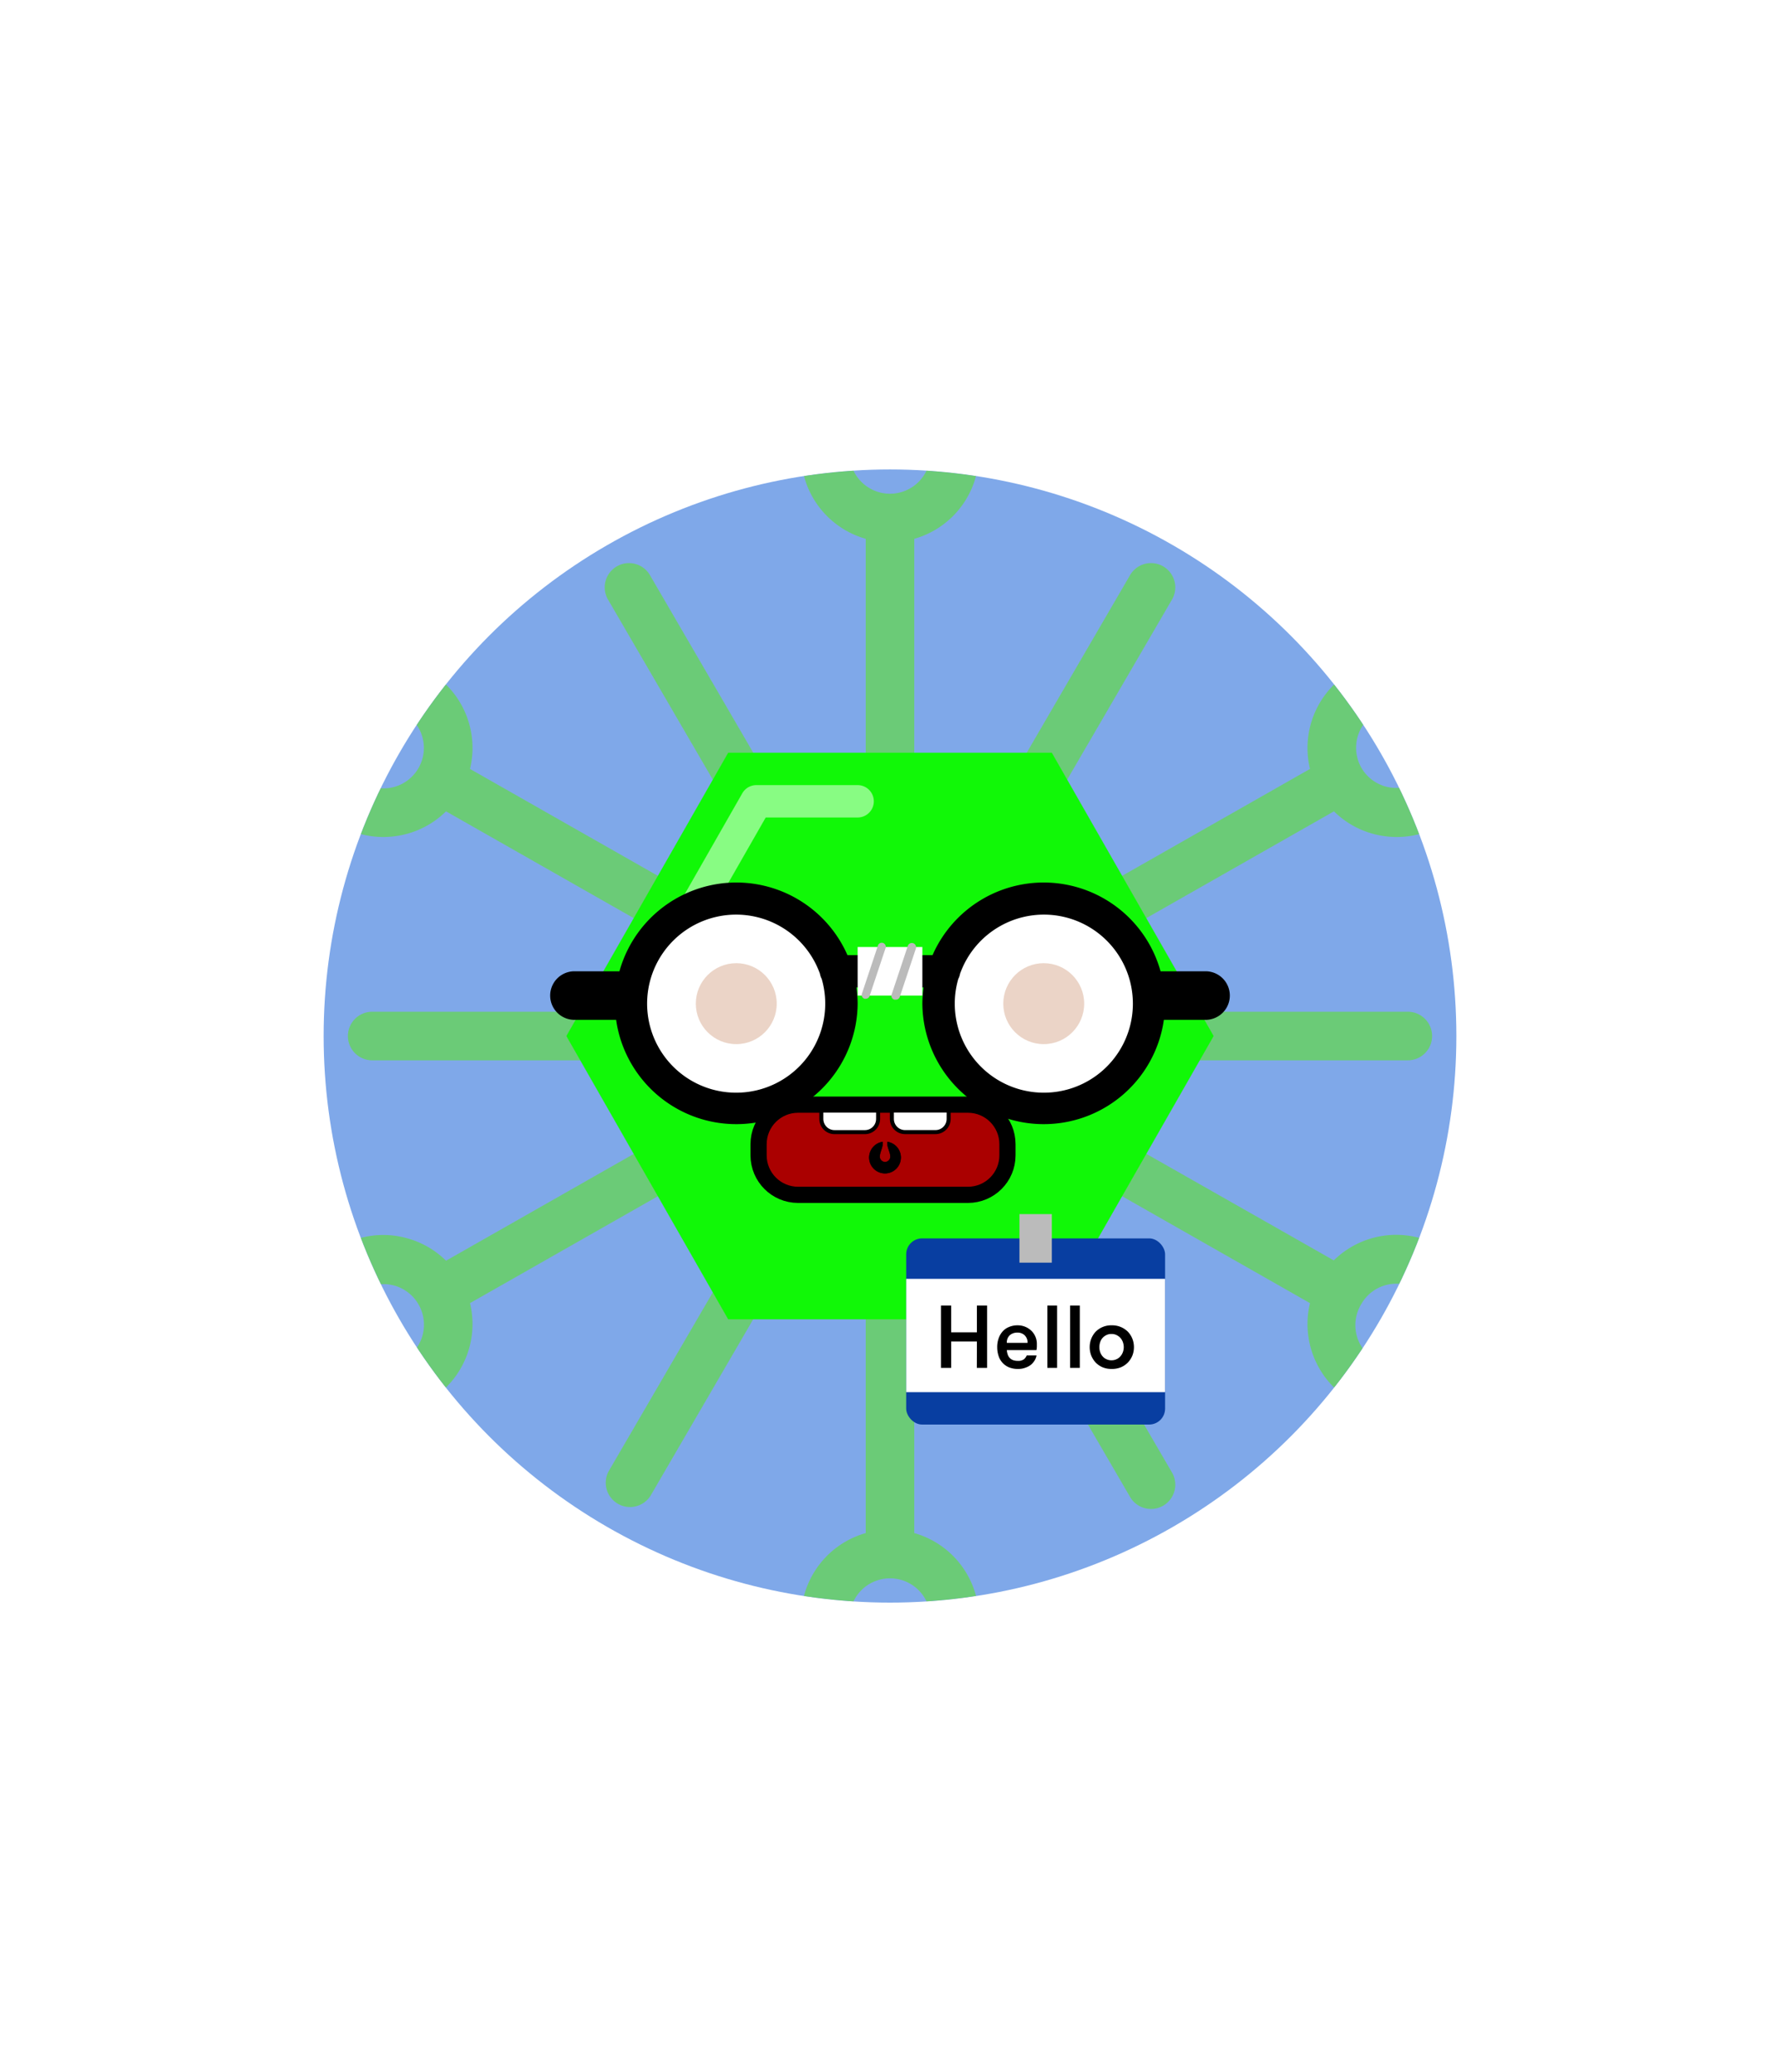
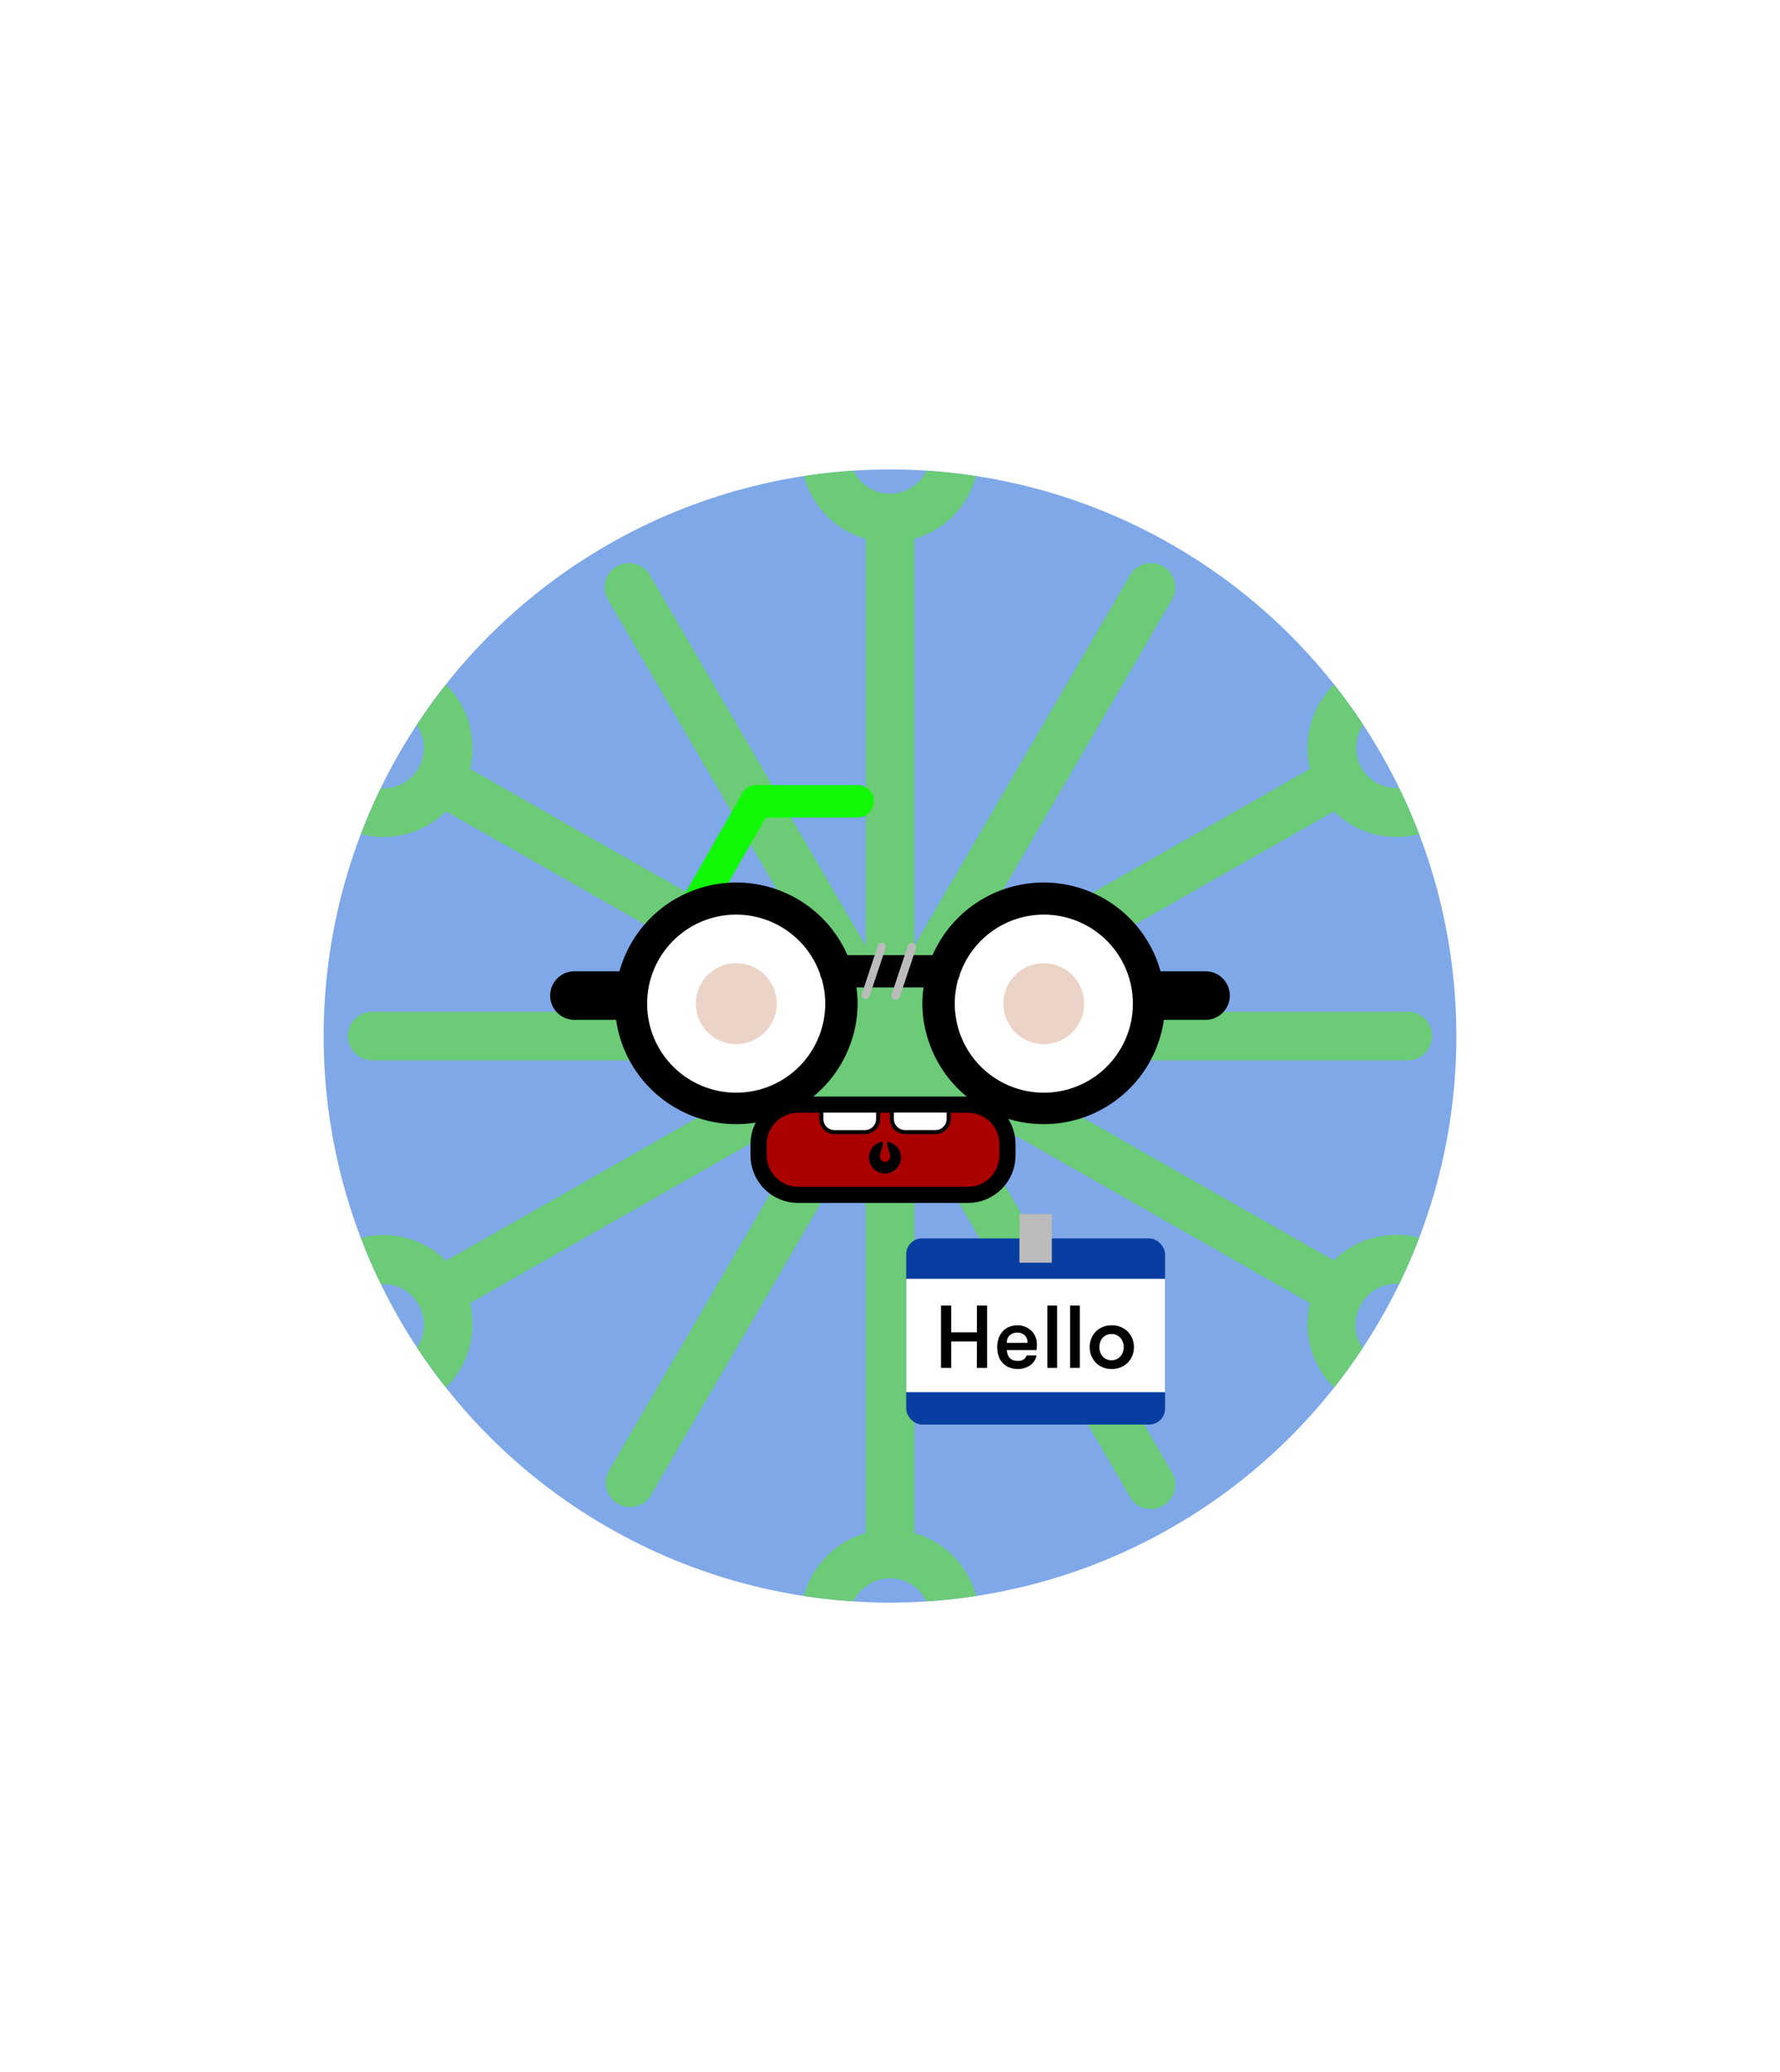
<svg xmlns="http://www.w3.org/2000/svg" xmlns:ns1="http://www.inkscape.org/namespaces/inkscape" xmlns:ns2="http://sodipodi.sourceforge.net/DTD/sodipodi-0.dtd" id="generated" viewBox="0 0 220 220" style="height: 256px;">
  <defs>
    <filter id="innerglow">
      <feFlood flood-color="black" />
      <feComposite in2="SourceAlpha" operator="out" />
      <feGaussianBlur stdDeviation="2" result="blur" />
      <feComposite operator="atop" in2="SourceGraphic" />
    </filter>
    <filter id="innershadow2" x0="-50%" y0="-50%" width="200%" height="200%">
      <feGaussianBlur in="SourceAlpha" stdDeviation="10" result="blur" />
      <feOffset dy="10" dx="10" />
      <feComposite in2="SourceAlpha" operator="arithmetic" k2="-1" k3="1" result="shadowDiff" />
      <feFlood flood-color="#444444" flood-opacity="0.75" />
      <feComposite in2="shadowDiff" operator="in" />
      <feComposite in2="SourceGraphic" operator="over" result="firstfilter" />
      <feGaussianBlur in="firstfilter" stdDeviation="10" result="blur2" />
      <feOffset dy="-10" dx="-10" />
      <feComposite in2="firstfilter" operator="arithmetic" k2="-1" k3="1" result="shadowDiff" />
      <feFlood flood-color="#444444" flood-opacity="0.75" />
      <feComposite in2="shadowDiff" operator="in" />
      <feComposite in2="firstfilter" operator="over" />
    </filter>
    <filter id="innershadow" x0="-50%" y0="-50%" width="200%" height="200%">
      <feGaussianBlur in="SourceAlpha" stdDeviation="3" result="blur" />
      <feOffset dy="3" dx="3" />
      <feComposite in2="SourceAlpha" operator="arithmetic" k2="-1" k3="1" result="shadowDiff" />
      <feFlood flood-color="#444444" flood-opacity="0.75" />
      <feComposite in2="shadowDiff" operator="in" />
      <feComposite in2="SourceGraphic" operator="over" result="firstfilter" />
      <feGaussianBlur in="firstfilter" stdDeviation="3" result="blur2" />
      <feOffset dy="-3" dx="-3" />
      <feComposite in2="firstfilter" operator="arithmetic" k2="-1" k3="1" result="shadowDiff" />
      <feFlood flood-color="#444444" flood-opacity="0.75" />
      <feComposite in2="shadowDiff" operator="in" />
      <feComposite in2="firstfilter" operator="over" />
    </filter>
    <style>#backgrounds .element &gt; *:first-child {filter: url(#innerglow)} #patterns .element .main {filter: url(#innerglow)} #faces .element &gt; *:first-child {filter:url(#innershadow)} .highlight { fill: rgba(255, 255, 255, 0.5); } .shadow { fill: rgba(0, 0, 0, 0.1); } #accessories-1 .scarf { fill: #de31b9; } #accessories-2 .base-tie { fill: #3b3b3b; } #accessories-2 #base-oval-1 { fill: #ffffff; } #accessories-2 #base-oval-2 { fill: #3b3b3b; } #accessories-2 #diamond { fill: #2571fb; } #accessories-3 #pin { fill: #ffffff; } #accessories-3 #stripe { fill: #ffffff; } #accessories-3 #medal { fill: #fff61a; } #accessories-3 #ribbon { fill: #e3562e; } #accessories-3 #rect { fill: #fff61a; } #accessories-4 #base { fill: #ffffff; } #accessories-4 #letter { fill: #5545ec; } #accessories-4 #broche { fill: #5545ec; } #accessories-5 .tie { fill: #3b3b3b; } #accessories-6 #text { fill: #000000; } #accessories-6 #mid { fill: #ffffff; } #accessories-6 #card { fill: #083ea1; } #accessories-6 #clip { fill: #bbbbbb; } #accessories-7 #medallion { fill: #fff61a; } #accessories-7 .necklace { fill: #fff61a; } #accessories-8 .base-eartube { fill: #fffdff; } #accessories-8 .base-earplug { fill: #00249c; } #accessories-8 .base-earplug { fill: #00249c; } #accessories-8 #base-bell { fill: #fffdff; } #accessories-8 #base-tube { fill: #00249c; } #accessories-9 #base { fill: #ffffff; } #accessories-9 #tie { fill: #3b3b3b; } #accessories-10 #scarf { fill: #8f85ff; } #eyes-1 .base { fill: #3b3b3b; } #eyes-3 .frame { fill: black; } #eyes-3 .base-glass { fill: #fff; } #eyes-3 .base-glass { fill: #fff; } #eyes-3 #band-aid #base-band { fill: #fff; } #eyes-3 #band-aid #base-line-1 { fill: #bbb; } #eyes-3 #band-aid #base-line-2 { fill: #bbb; } #eyes-4 #base-highlight { fill: #ffffff; } #eyes-4 #base-white { fill: #ffffff; } #eyes-5 #base-patch { fill: #3b3b3b; } #eyes-5 #base-white { fill: #ffffff; } #eyes-6 #base-frame { fill: #f9f9f9; } #eyes-6 #base-light { fill: #f14f25; } #eyes-6 #eyes { fill: #3b3b3b; } #eyes-7 .base-white { fill: #ffffff; } #eyes-7 .base-highlight { fill: #ffffff; } #eyes-8 .base-white { fill: #ffffff; } #eyes-8 .base-highlight { fill: #ffffff; } #eyes-8 .base-eyelash { fill: #3b3b3b; } #eyes-9 .base-white { fill: #ffffff; } #eyes-10 #base-glass { fill: #00f5d6; } #eyes-10 .base-band { fill: #3b3b3b; } #to-clip {clip-path: url(#clip-this);} #backgrounds .element &gt; *:first-child {fill:#7fa8e9!important;} #patterns .element &gt; *:first-child {fill:#77e184!important;} #faces .element &gt; *:first-child {fill:#11f807!important;} #eyes .element .main {fill:#ebd4c7!important;} #glasses .element .main {fill:#ebd4c7!important;} #hairstyles .main {fill:#82039d!important;} </style>
    <clipPath id="clip-this">
      <circle cx="110" cy="110" r="70" style="fill: rgb(26, 179, 153);" />
    </clipPath>
  </defs>
  <g id="backgrounds">
    <g class="element" id="circle">
      <circle cx="110" cy="110" r="70" style="fill: rgb(26, 179, 153);" />
    </g>
  </g>
  <g id="to-clip">
    <g id="patterns">
      <g class="element">
        <path class="main" d="M178,136a11,11,0,0,0-13.15,1.72L121.34,113H174a3,3,0,0,0,0-6H121.34l43.53-24.76a11,11,0,0,0,4.8,2.77,11.3,11.3,0,0,0,2.93.4A10.9,10.9,0,0,0,178,84,11,11,0,1,0,161.91,77l-43.72,24.87,26.6-45.69a3,3,0,1,0-5.19-3L113,98.88V48.57a11,11,0,1,0-6,0V98.88L80.4,53.18a3,3,0,1,0-5.19,3l26.6,45.69L58.09,77A11,11,0,1,0,47.4,85.41a11.3,11.3,0,0,0,2.93-.4,11,11,0,0,0,4.8-2.77L98.66,107H46a3,3,0,0,0,0,6H98.66L55.13,137.76a11,11,0,0,0-4.8-2.77A10.88,10.88,0,0,0,42,136,11,11,0,1,0,58.09,143l43.72-24.87L75.21,163.8a3,3,0,0,0,5.19,3l26.6-45.7v50.31a11,11,0,1,0,6,0V121.12l26.6,45.7a3,3,0,1,0,5.19-3l-26.6-45.69L161.91,143A11,11,0,1,0,178,136Zm-7.91-66a5,5,0,1,1,1.15,9.17,5,5,0,0,1-3-2.35A5,5,0,0,1,170.11,70.05ZM105,38a5,5,0,1,1,5,5A5,5,0,0,1,105,38ZM48.74,79.22a5,5,0,1,1,3-2.35A5,5,0,0,1,48.74,79.22ZM49.89,150a5,5,0,1,1-2.48-9.35,5.07,5.07,0,0,1,1.33.18,5,5,0,0,1,3,2.35A5,5,0,0,1,49.89,150ZM115,182a5,5,0,1,1-5-5A5,5,0,0,1,115,182Zm61.93-33.93a5,5,0,1,1-8.69-4.94,5,5,0,0,1,3-2.35,5,5,0,0,1,3.8.47A5,5,0,0,1,176.93,148.07Z" />
        <path class="shadow" d="M178,136a11,11,0,0,0-13.15,1.72L121.34,113H174a3,3,0,0,0,0-6H121.34l43.53-24.76a11,11,0,0,0,4.8,2.77,11.3,11.3,0,0,0,2.93.4A10.9,10.9,0,0,0,178,84,11,11,0,1,0,161.91,77l-43.72,24.87,26.6-45.69a3,3,0,1,0-5.19-3L113,98.88V48.57a11,11,0,1,0-6,0V98.88L80.4,53.18a3,3,0,1,0-5.19,3l26.6,45.69L58.09,77A11,11,0,1,0,47.4,85.41a11.3,11.3,0,0,0,2.93-.4,11,11,0,0,0,4.8-2.77L98.66,107H46a3,3,0,0,0,0,6H98.66L55.13,137.76a11,11,0,0,0-4.8-2.77A10.88,10.88,0,0,0,42,136,11,11,0,1,0,58.09,143l43.72-24.87L75.21,163.8a3,3,0,0,0,5.19,3l26.6-45.7v50.31a11,11,0,1,0,6,0V121.12l26.6,45.7a3,3,0,1,0,5.19-3l-26.6-45.69L161.91,143A11,11,0,1,0,178,136Zm-7.91-66a5,5,0,1,1,1.15,9.17,5,5,0,0,1-3-2.35A5,5,0,0,1,170.11,70.05ZM105,38a5,5,0,1,1,5,5A5,5,0,0,1,105,38ZM48.74,79.22a5,5,0,1,1,3-2.35A5,5,0,0,1,48.74,79.22ZM49.89,150a5,5,0,1,1-2.48-9.35,5.07,5.07,0,0,1,1.33.18,5,5,0,0,1,3,2.35A5,5,0,0,1,49.89,150ZM115,182a5,5,0,1,1-5-5A5,5,0,0,1,115,182Zm61.93-33.93a5,5,0,1,1-8.69-4.94,5,5,0,0,1,3-2.35,5,5,0,0,1,3.8.47A5,5,0,0,1,176.93,148.07Z" />
      </g>
    </g>
  </g>
  <g id="faces">
    <g class="element" id="face-2">
-       <polygon class="main" points="130 75 90 75 70 110 90 145 130 145 150 110 130 75" />
      <path class="highlight" d="M83.92,99.74a2,2,0,0,1-1-.27,2,2,0,0,1-.74-2.72L91.75,80a2,2,0,0,1,1.73-1H106a2,2,0,0,1,0,4H94.64l-9,15.73A2,2,0,0,1,83.92,99.74Z" />
    </g>
  </g>
  <g id="mouths" transform="scale(.4) translate(217,200)">
    <g class="element">
      <g id="g5574" transform="translate(-163.33 176.2)">
        <path id="rect5280" fill="#AA0000" stroke="#000000" stroke-width="5" stroke-linecap="round" stroke-linejoin="round" d=" M192.928-80h52.493c6.739,0,12.202,5.463,12.202,12.202v3.448c0,6.738-5.463,12.202-12.202,12.202h-52.493 c-6.739,0-12.202-5.464-12.202-12.202v-3.448C180.726-74.537,186.189-80,192.928-80z" />
        <path id="rect5282" ns1:connector-curvature="0" fill="#FFFFFF" stroke="#000000" stroke-width="1.243" stroke-linecap="round" stroke-linejoin="round" d=" M200.112-78.172v2.563c0,2.271,1.822,4.093,4.092,4.093h9.36c2.271,0,4.092-1.822,4.092-4.093v-2.563H200.112L200.112-78.172z" />
        <path id="rect5282-8" ns1:connector-curvature="0" fill="#FFFFFF" stroke="#000000" stroke-width="1.243" stroke-linecap="round" stroke-linejoin="round" d=" M221.907-78.179v2.563c0,2.271,1.821,4.092,4.092,4.092h9.361c2.271,0,4.092-1.821,4.092-4.092v-2.563H221.907L221.907-78.179z" />
-         <path id="path5197-4-8" ns2:nodetypes="cssccscssscc" ns1:connector-curvature="0" stroke="#000000" stroke-width="0.135" stroke-linecap="round" stroke-linejoin="round" d=" M219.017-68.493c-1.709,0.273-3.217,1.449-3.832,3.196c-0.895,2.54,0.439,5.326,2.98,6.221c2.541,0.896,5.326-0.439,6.221-2.98 l0.01-0.034c0.871-2.534-0.463-5.297-2.99-6.187c-0.284-0.1-0.571-0.17-0.858-0.216c-0.255,1.518,0.922,3.016,0.899,4.565 c-0.013,0.909-0.736,1.649-1.649,1.649s-1.649-0.736-1.649-1.649c0-1.547,1.113-3.05,0.877-4.565 C219.023-68.493,219.019-68.494,219.017-68.493L219.017-68.493z" />
+         <path id="path5197-4-8" ns2:nodetypes="cssccscssscc" ns1:connector-curvature="0" stroke="#000000" stroke-width="0.135" stroke-linecap="round" stroke-linejoin="round" d=" M219.017-68.493c-1.709,0.273-3.217,1.449-3.832,3.196c-0.895,2.54,0.439,5.326,2.98,6.221c2.541,0.896,5.326-0.439,6.221-2.98 l0.01-0.034c0.871-2.534-0.463-5.297-2.99-6.187c-0.284-0.1-0.571-0.17-0.858-0.216c-0.255,1.518,0.922,3.016,0.899,4.565 c-0.013,0.909-0.736,1.649-1.649,1.649s-1.649-0.736-1.649-1.649c0-1.547,1.113-3.05,0.877-4.565 L219.017-68.493z" />
      </g>
    </g>
  </g>
  <g id="eyes" transform="translate(0,-2)">
    <g class="element" id="eyes-3">
      <circle class="base-glass" cx="91" cy="108" r="13" />
      <circle class="base-glass" cx="129" cy="108" r="13" />
      <circle class="main" cx="91" cy="108" r="5" />
      <circle class="main" cx="129" cy="108" r="5" />
    </g>
  </g>
  <g id="accessories">
    <g class="element" id="accessories-6">
      <rect id="card" x="112" y="135" width="32" height="23" rx="1.97" ry="1.97" />
      <rect id="mid" x="112" y="140" width="32" height="14" />
      <g id="text">
        <path d="M120.74,147.74h-3.18V151H116.3v-7.7h1.26v3.31h3.18V143.3H122V151h-1.27Z" />
        <path d="M124.44,148.8a1.78,1.78,0,0,0,.1.52,1.09,1.09,0,0,0,.64.71,1.67,1.67,0,0,0,.63.1,1.14,1.14,0,0,0,.75-.2,1.21,1.21,0,0,0,.34-.47h1.21a1.68,1.68,0,0,1-.24.63,2.17,2.17,0,0,1-.47.54,2.43,2.43,0,0,1-.7.36,2.48,2.48,0,0,1-.89.14,2.81,2.81,0,0,1-1.13-.21,2.29,2.29,0,0,1-.79-.57,2.2,2.2,0,0,1-.48-.86,3.3,3.3,0,0,1-.16-1.05,3.12,3.12,0,0,1,.17-1.07,2.51,2.51,0,0,1,.49-.86,2.07,2.07,0,0,1,.79-.56,2.67,2.67,0,0,1,1.08-.21,2.44,2.44,0,0,1,1.69.67,2.31,2.31,0,0,1,.5.73,2.27,2.27,0,0,1,.18.91v.32a2.58,2.58,0,0,1-.05.43Zm1.31-2.16a1.41,1.41,0,0,0-.94.32,1.19,1.19,0,0,0-.37.95H127a1.23,1.23,0,0,0-.35-.93A1.25,1.25,0,0,0,125.75,146.64Z" />
        <path d="M129.45,143.3h1.2V151h-1.2Z" />
        <path d="M132.26,143.3h1.2V151h-1.2Z" />
        <path d="M137.37,151.13a2.82,2.82,0,0,1-1.11-.21,2.7,2.7,0,0,1-.85-.59,2.84,2.84,0,0,1-.54-.86,2.89,2.89,0,0,1,0-2.06,2.77,2.77,0,0,1,.54-.87,2.7,2.7,0,0,1,2-.8,2.75,2.75,0,0,1,2,.8,2.8,2.8,0,0,1,.55.87,2.89,2.89,0,0,1,0,2.06,2.87,2.87,0,0,1-.55.86,2.74,2.74,0,0,1-.86.59A2.9,2.9,0,0,1,137.37,151.13Zm0-1.07a1.38,1.38,0,0,0,.62-.13,1.3,1.3,0,0,0,.48-.35,1.6,1.6,0,0,0,.31-.52,1.8,1.8,0,0,0,.11-.62,1.9,1.9,0,0,0-.11-.63,1.6,1.6,0,0,0-.31-.52,1.57,1.57,0,0,0-.48-.35,1.38,1.38,0,0,0-.62-.13,1.33,1.33,0,0,0-.61.13,1.44,1.44,0,0,0-.78.87,1.89,1.89,0,0,0-.1.63,1.79,1.79,0,0,0,.1.62,1.58,1.58,0,0,0,.3.52,1.3,1.3,0,0,0,.48.35A1.33,1.33,0,0,0,137.37,150.06Z" />
      </g>
      <rect id="clip" x="126" y="132" width="4" height="6" />
    </g>
  </g>
  <g id="glasses">
    <g transform="translate(0,-2)" class="element" id="eyes-3">
      <path class="frame" d="M149,104h-5.56a15,15,0,0,0-28.18-2H104.74a15,15,0,0,0-28.18,2H71a3,3,0,0,0,0,6h5.15A15,15,0,0,0,106,108a14.71,14.71,0,0,0-.15-2h8.3a14.71,14.71,0,0,0-.15,2,15,15,0,0,0,29.85,2H149a3,3,0,0,0,0-6ZM91,119a11,11,0,1,1,10.34-14.7,2.11,2.11,0,0,0,.22.64A11,11,0,0,1,91,119Zm38,0a11,11,0,0,1-10.56-14.06,2.11,2.11,0,0,0,.22-.64A11,11,0,1,1,129,119Z" />
      <g id="band-aid">
-         <rect id="base-band" class="cls-1" x="106" y="101" width="8" height="6" />
        <path id="base-line-2" class="cls-3" d="M107,107.39a.45.45,0,0,1-.16,0,.49.49,0,0,1-.31-.63l2-6a.5.5,0,0,1,.94.32l-2,6A.49.49,0,0,1,107,107.39Z" />
        <path id="base-line-1" class="cls-3" d="M110.67,107.5a.4.4,0,0,1-.15,0,.49.49,0,0,1-.32-.63l2-6a.5.5,0,0,1,1,.32l-2,6A.5.5,0,0,1,110.67,107.5Z" />
      </g>
    </g>
  </g>
</svg>